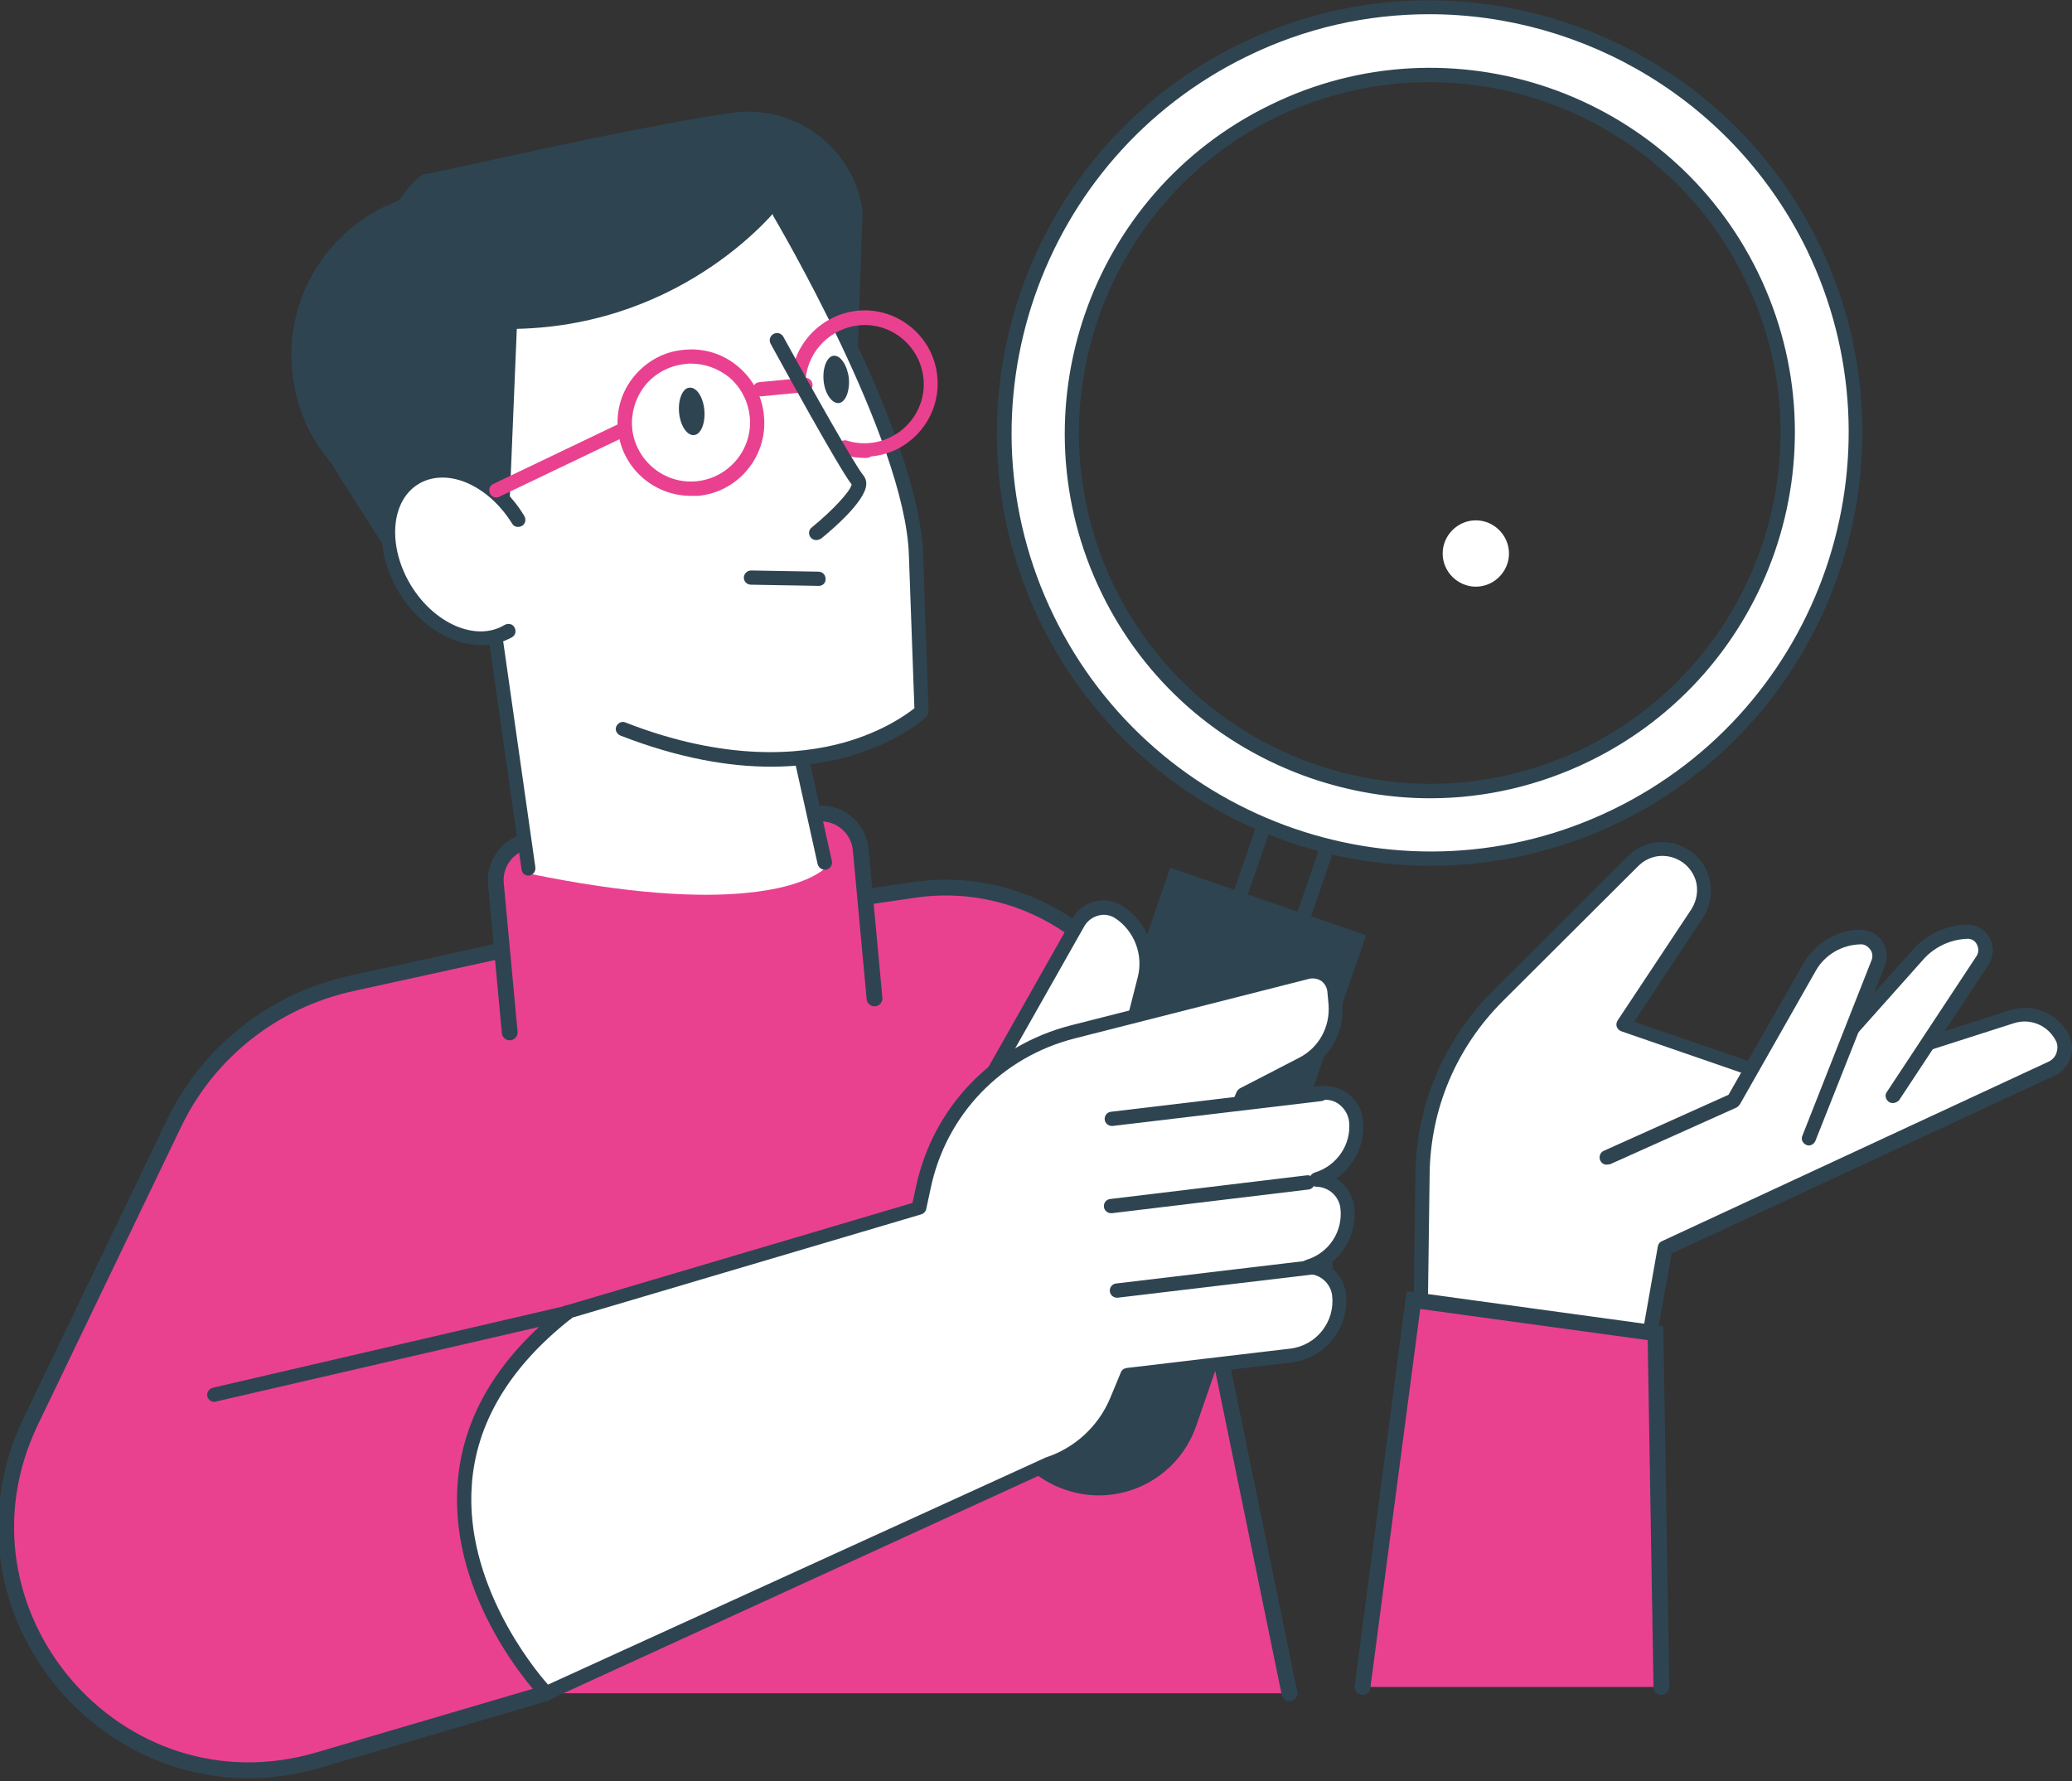
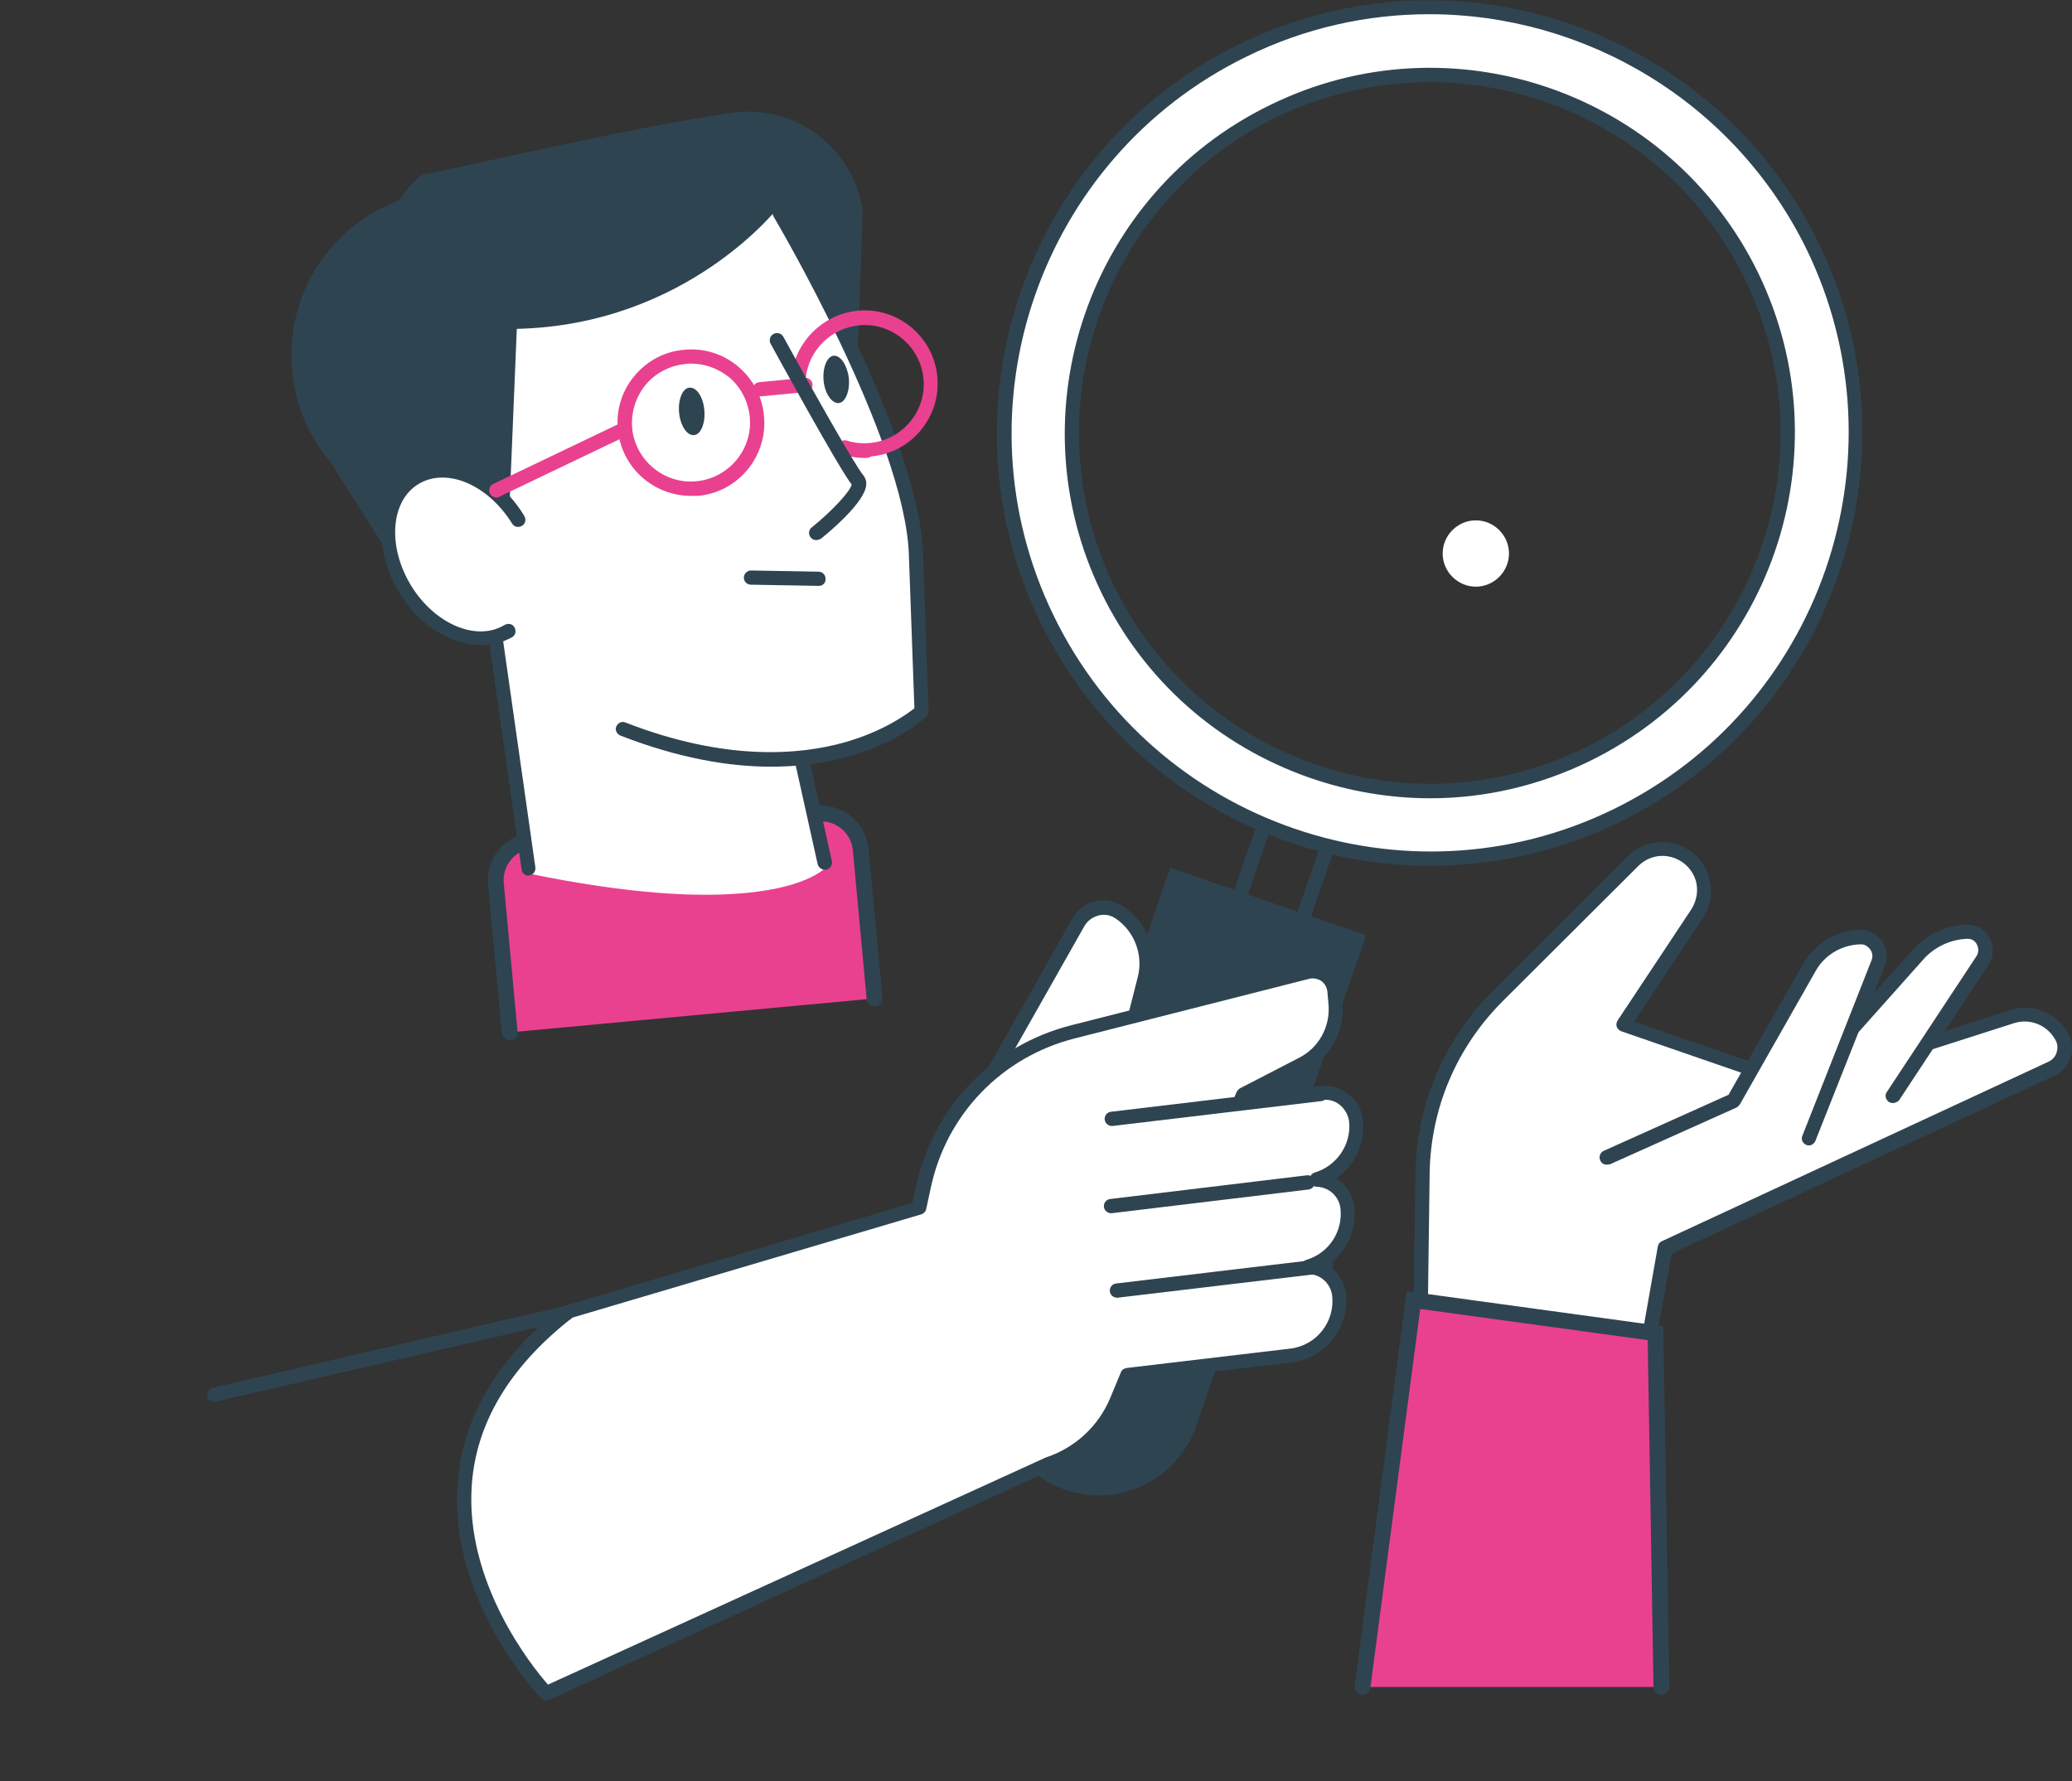
<svg xmlns="http://www.w3.org/2000/svg" version="1.1" id="Layer_1" x="0px" y="0px" viewBox="0 0 524.8 451.2" style="enable-background:new 0 0 524.8 451.2;" xml:space="preserve">
  <rect x="0" y="0" width="524.8" height="451.2" fill="#333333" stroke="none" />
  <style type="text/css">
	.st0{fill:#E94190;stroke:#2F4451;stroke-width:4;stroke-linecap:round;stroke-miterlimit:10;}
	.st1{fill:#FFFFFF;}
	.st2{fill:#2F4451;}
	.st3{fill:#E94190;}
</style>
  <g>
    <g>
-       <path class="st0" d="M326.6,428.9l-32.8-159.8c-5.9-28.7-33.2-47.9-62.2-43.7l-102.5,14.9L89,249.1c-19.6,4.3-36.2,17.3-44.9,35.4    L7.8,360c-23.1,48.1,21.7,100.8,72.9,85.8l57.5-16.9" />
      <g>
        <path class="st1" d="M359.8,334.8l0.5-37.5c0.2-16.9,7-33.1,19-45.1l34.3-34.2c3-3,7.6-3.9,11.6-2.2l0,0c6.1,2.6,8.3,10,4.7,15.5     l-18.7,28.2l44.3,15.3l54.1-17.4c5-1.6,10.4,0.6,12.8,5.3l0,0c1.5,2.9,0.3,6.4-2.7,7.8l-98,45.5l-4.8,27.2L359.8,334.8z" />
        <path class="st2" d="M416.9,345c-0.1,0-0.2,0-0.3,0c-1-0.2-1.6-1.1-1.5-2.1l4.8-27.2c0.1-0.6,0.5-1.1,1-1.3l98-45.5     c1-0.5,1.7-1.3,2-2.3c0.3-1,0.3-2.1-0.2-3c-2-3.9-6.5-5.8-10.7-4.4L456,276.5c-0.4,0.1-0.8,0.1-1.1,0l-44.3-15.3     c-0.5-0.2-0.9-0.6-1.1-1.1c-0.2-0.5-0.1-1.1,0.2-1.6l18.7-28.2c1.4-2.2,1.8-4.9,1.1-7.3c-0.8-2.5-2.6-4.5-5-5.5     c-3.3-1.4-7-0.7-9.6,1.9l-34.3,34.2c-11.7,11.7-18.3,27.2-18.5,43.8l-0.5,37.5c0,1-0.8,1.8-1.8,1.8c-1,0-1.8-0.8-1.8-1.8     l0.5-37.5c0.2-17.5,7.2-33.9,19.5-46.3l34.3-34.2c3.6-3.6,8.9-4.6,13.5-2.6c3.4,1.4,6,4.3,7,7.8c1.1,3.5,0.5,7.3-1.5,10.4     l-17.4,26.3l41.6,14.3l53.5-17.2c5.9-1.9,12.2,0.7,15,6.2c0.9,1.8,1.1,3.9,0.4,5.9c-0.7,2-2.1,3.5-3.9,4.4l-97.1,45.1l-4.7,26.2     C418.5,344.4,417.8,345,416.9,345z" />
      </g>
      <g>
        <path class="st1" d="M479.4,277.6l22.7-34.4c2.1-3.2-0.3-7.4-4.1-7.2l0,0c-4.8,0.2-9.4,2.4-12.5,6.1l-27,30.2L479.4,277.6z" />
        <path class="st2" d="M479.4,279.4c-0.3,0-0.7-0.1-1-0.3c-0.8-0.6-1.1-1.7-0.5-2.5l22.7-34.4c0.6-0.9,0.6-2,0.1-3     c-0.5-1-1.5-1.5-2.6-1.4c-4.3,0.2-8.4,2.2-11.2,5.5l-27,30.3c-0.7,0.7-1.8,0.8-2.6,0.1c-0.7-0.7-0.8-1.8-0.1-2.6l27-30.2     c3.4-4,8.4-6.5,13.8-6.7c2.4-0.1,4.7,1.2,5.9,3.3c1.2,2.1,1.1,4.7-0.2,6.8l-22.7,34.4C480.6,279.1,480,279.4,479.4,279.4z" />
      </g>
      <g>
        <path class="st1" d="M406.9,293.2l32.1-14.4l19.2-33.8c2.6-4.6,7.5-7.5,12.8-7.6l0,0c3.4-0.1,5.8,3.4,4.6,6.6l-17.5,44.4     L406.9,293.2z" />
        <path class="st2" d="M406.9,295c-0.7,0-1.3-0.4-1.6-1.1c-0.4-0.9,0-2,0.9-2.4l31.6-14.2l19-33.3c2.9-5.1,8.4-8.4,14.3-8.5     c2.2,0,4.3,1,5.6,2.9c1.3,1.8,1.5,4.1,0.7,6.2L459.8,289c-0.4,0.9-1.4,1.4-2.3,1c-0.9-0.4-1.4-1.4-1-2.3l17.5-44.4     c0.4-0.9,0.3-2-0.3-2.8c-0.6-0.8-1.5-1.4-2.5-1.3c-4.6,0.1-9,2.6-11.3,6.7l-19.2,33.8c-0.2,0.3-0.5,0.6-0.8,0.8l-32.1,14.4     C407.4,294.9,407.2,295,406.9,295z" />
      </g>
      <g>
        <path class="st1" d="M459.1,62.4c-26-53.5-90.7-75.8-144.2-49.8c-53.4,26-75.8,90.7-49.8,144.1c26,53.5,90.7,75.8,144.2,49.8     C462.8,180.6,485.1,115.9,459.1,62.4z M401.8,191.2c-45,21.9-99.4,3.1-121.2-41.9c-21.9-45-3.1-99.3,41.8-121.2     c45-21.9,99.4-3.1,121.3,41.9C465.6,114.9,446.8,169.3,401.8,191.2z" />
        <path class="st2" d="M362.3,219.3c-40.7,0-79.8-22.7-98.8-61.7c-26.4-54.3-3.7-120.1,50.6-146.5c54.4-26.4,120.2-3.7,146.6,50.6     c0,0,0,0,0,0c26.4,54.3,3.7,120.1-50.6,146.6C394.7,215.7,378.4,219.3,362.3,219.3z M362,3.6c-15.6,0-31.3,3.4-46.2,10.7     c-52.5,25.6-74.5,89.2-48.9,141.7c25.6,52.6,89.2,74.6,141.7,49c52.6-25.6,74.5-89.2,49-141.8l0,0C439.2,25.6,401.3,3.6,362,3.6z      M362.3,202.2c-10.2,0-20.4-1.7-30.3-5.1c-23.4-8.1-42.2-24.7-53-46.9c-22.3-45.8-3.2-101.3,42.7-123.6     C367.5,4.1,423,23.3,445.3,69.1c22.3,45.9,3.2,101.3-42.7,123.7h0C389.9,199,376.1,202.2,362.3,202.2z M362,20.8     c-13,0-26.3,2.9-38.8,8.9c-44,21.5-62.4,74.7-41,118.8c10.4,21.3,28.5,37.3,50.9,45.1c22.5,7.8,46.6,6.3,67.9-4     c44.1-21.5,62.5-74.8,41-118.8C426.7,39.2,395,20.8,362,20.8z M401.8,191.2L401.8,191.2L401.8,191.2z" />
      </g>
      <g>
        <path class="st2" d="M318.6,267.5c-0.2,0-0.4,0-0.6-0.1c-0.9-0.3-1.4-1.4-1.1-2.3l16.9-49.1c0.3-0.9,1.4-1.4,2.3-1.1     c0.9,0.3,1.4,1.4,1.1,2.3l-16.9,49.1C320.1,267,319.4,267.5,318.6,267.5z" />
      </g>
      <g>
        <path class="st2" d="M302.6,261.9c-0.2,0-0.4,0-0.6-0.1c-0.9-0.3-1.4-1.4-1.1-2.3l16.9-49.1c0.3-0.9,1.3-1.4,2.3-1.1     c0.9,0.3,1.4,1.4,1.1,2.3l-16.9,49.1C304,261.4,303.3,261.9,302.6,261.9z" />
      </g>
      <path class="st2" d="M269.7,377.3L269.7,377.3c-13.7-4.7-20.9-19.7-16.2-33.3l42.9-124.2l49.6,17.1L303,361.1    C298.3,374.8,283.4,382.1,269.7,377.3z" />
      <g>
        <g>
          <path class="st1" d="M248.2,277.8l25-44.2c2.1-3.7,6.8-4.8,10.3-2.5l0,0c5.5,3.7,8.1,10.4,6.4,16.8l-4.4,17.5L248.2,277.8z" />
          <path class="st2" d="M248.2,279.6c-0.5,0-1-0.2-1.4-0.7c-0.5-0.6-0.5-1.4-0.2-2l25-44.2c1.2-2.2,3.3-3.8,5.8-4.4      c2.4-0.6,5-0.1,7.1,1.3c6.1,4.1,9,11.6,7.2,18.7l-4.4,17.5c-0.2,0.6-0.6,1.1-1.2,1.3l-37.3,12.5      C248.6,279.6,248.4,279.6,248.2,279.6z M279.5,231.7c-0.4,0-0.9,0.1-1.3,0.2c-1.5,0.4-2.7,1.3-3.5,2.6l-22.7,40.1l32-10.7      l4.2-16.5c1.4-5.6-0.9-11.6-5.7-14.8C281.6,232,280.6,231.7,279.5,231.7z" />
        </g>
        <g>
          <g>
            <path class="st1" d="M271.6,261.6l59.4-15.1c3.3-0.8,6.5,1.5,6.8,4.9l0.3,3.3c0.5,6.3-2.8,12.2-8.3,15.1l-15.1,7.8l-0.8,1.9       l20.4-2.4c4.4-0.5,8.5,2.6,9,7.1c0.7,6.8-3.6,13-9.9,14.8c3.9,0.1,7.3,3,7.8,7c0.8,6.9-3.5,13.1-9.9,15c3.9,0.1,7.3,3,7.8,7       c0.9,7.7-4.6,14.6-12.2,15.5l-41.4,4.9l-2.7,6.5c-3.2,7.7-9.6,13.6-17.5,16.1l-127,57.9c0,0-50-52.8,5.2-96.3       c0.2-0.1,0.4-0.1,0.6-0.2l88.5-26.2l1.1-5.1C237.8,281.7,252.5,266.4,271.6,261.6z" />
            <path class="st2" d="M138.3,430.7c-0.5,0-1-0.2-1.3-0.6c-1-1-23.3-24.9-21.1-54.3c1.2-16.7,10.1-31.8,26.5-44.7       c0.5-0.4,1-0.5,1.2-0.5l87.5-25.9l0.9-4.1c4.3-20.1,19.3-35.8,39.3-40.9l59.4-15.1c2.1-0.5,4.3-0.1,6,1.1       c1.7,1.2,2.9,3.2,3,5.3l0.3,3.3c0.6,7-3.1,13.7-9.3,16.9l-10.7,5.6l14.2-1.7c2.7-0.3,5.3,0.4,7.4,2.1c2.1,1.6,3.4,4,3.6,6.6       c0.6,5.9-2.1,11.5-6.8,14.7c2.5,1.5,4.2,4.1,4.6,7.1c0.7,6-2,11.6-6.7,14.9c2.5,1.5,4.2,4.1,4.6,7.1c1,8.6-5.2,16.5-13.8,17.5       l-40.3,4.8l-2.3,5.5c-3.4,8.2-10.1,14.4-18.6,17.1L139,430.6C138.8,430.7,138.5,430.7,138.3,430.7z M144.4,334.2       c-15.4,12.2-23.8,26.3-24.9,41.9c-1.8,24.7,15.2,46,19.3,50.6l125.8-57.4c0.1,0,0.1-0.1,0.2-0.1c7.4-2.4,13.4-7.9,16.4-15.1       l2.7-6.5c0.2-0.6,0.8-1,1.5-1.1l41.4-4.9c6.7-0.8,11.4-6.9,10.6-13.5c-0.4-3-2.9-5.3-6-5.4c-0.9,0-1.6-0.7-1.8-1.6       c-0.1-0.9,0.4-1.7,1.3-2c5.7-1.7,9.3-7.2,8.6-13.1c-0.4-3-2.9-5.3-6-5.4c-0.9,0-1.6-0.7-1.8-1.6c-0.1-0.9,0.4-1.7,1.3-2       c5.6-1.7,9.3-7.1,8.7-12.9c-0.2-1.6-1-3.1-2.3-4.2c-1.3-1.1-3-1.5-4.7-1.3l-20.4,2.4c-0.6,0.1-1.3-0.2-1.7-0.7       c-0.4-0.5-0.5-1.2-0.2-1.8l0.8-1.9c0.2-0.4,0.5-0.7,0.8-0.9l15.1-7.8c5-2.6,7.8-7.8,7.4-13.4l-0.3-3.3       c-0.1-1.1-0.7-2.1-1.5-2.7c-0.9-0.6-2-0.8-3-0.6l-59.4,15.1l0,0c-18.6,4.7-32.7,19.3-36.6,38.1l-1.1,5.1       c-0.1,0.6-0.6,1.2-1.3,1.4l-88.5,26.2C144.5,334.2,144.5,334.2,144.4,334.2z M271.6,261.6L271.6,261.6L271.6,261.6z" />
          </g>
          <g>
            <path class="st2" d="M281.4,307.3c-0.9,0-1.7-0.7-1.8-1.6c-0.1-1,0.6-1.9,1.6-2l49.8-6c1-0.1,1.9,0.6,2,1.6       c0.1,1-0.6,1.9-1.6,2l-49.8,6C281.5,307.3,281.4,307.3,281.4,307.3z" />
          </g>
          <g>
            <path class="st2" d="M281.6,285.2c-0.9,0-1.7-0.7-1.8-1.6c-0.1-1,0.6-1.9,1.6-2l52.9-6.3c1-0.1,1.9,0.6,2,1.6       c0.1,1-0.6,1.9-1.6,2l-52.9,6.3C281.8,285.2,281.7,285.2,281.6,285.2z" />
          </g>
          <g>
            <path class="st2" d="M282.9,328.7c-0.9,0-1.7-0.7-1.8-1.6c-0.1-1,0.6-1.9,1.6-2l52.9-6.3c1-0.1,1.9,0.6,2,1.6       c0.1,1-0.6,1.9-1.6,2l-52.9,6.3C283.1,328.7,283,328.7,282.9,328.7z" />
          </g>
        </g>
      </g>
      <g>
        <path class="st2" d="M54.3,355.1c-0.8,0-1.6-0.6-1.8-1.4c-0.2-1,0.4-1.9,1.4-2.2l89.2-20.7c1-0.2,1.9,0.4,2.2,1.4     c0.2,1-0.4,1.9-1.4,2.2L54.7,355C54.5,355.1,54.4,355.1,54.3,355.1z" />
      </g>
      <polyline class="st0" points="345.1,427.3 358,329.3 419.3,337.7 420.8,427.3   " />
    </g>
    <path class="st0" d="M221.5,252.9l-3.5-37.7c-0.5-5.5-5.4-9.6-10.9-9.1l-72.4,6.8c-5.5,0.5-9.6,5.4-9.1,10.9l3.5,37.7" />
    <g>
      <path class="st1" d="M104.5,120c9.4-6,16.3-3.5,20.4-0.3c0.6,0.4,1.1,0.9,1.6,1.4c-6.2-21.1-4.7-37.7,4.5-49.5    c8-10.2,22.1-16.8,40.7-18.9c14-1.6,25.8-0.2,25.9-0.1c0.4,0,0.7,0.3,0.9,0.6c1.4,2.3,33.7,57,34.7,87.2c1,30.2,1.4,39.7,1.4,39.7    c0,0.3-0.1,0.7-0.4,0.9c-0.2,0.2-10.3,9.4-29.9,11.9l5.6,25.3c0.1,0.3,0,0.7-0.2,1c-0.3,0.4-4.6,5.5-21,7c-11.5,1.1-29,0.4-55.1-5    c-0.5-0.1-0.8-0.5-0.9-1l-8.2-57.7c-7.9,1.4-17.3-3.6-22.9-12.8C94.7,138.4,96,125.4,104.5,120z" />
      <path class="st2" d="M111.7,48.4c10-0.9,19.6,1.8,27.3,7c-26.6,10.2-44.3,37.8-41.4,68.5c0.1,1.3,0.3,2.7,0.5,4    c-13.1-6-22.7-18.6-24.1-34C71.8,70.9,88.7,50.5,111.7,48.4z" />
      <path class="st2" d="M128.3,146l-25.5,1.1l-17-26.7c-8.4-13.2-8.8-30-1-43.6c8.7-15.1,19.3-32.4,22.8-32.7    c3.9-0.4,49.2-11.3,77.6-15.5c16-2.4,30.9,8.7,33.3,24.7l-1.2,34.3l-19.9-35.4c0,0-23.1,30.1-66.5,31.1L128.3,146z" />
      <g>
        <path class="st3" d="M175,125.6c-9.5,0-17.6-7.2-18.5-16.8c-0.5-4.9,1-9.8,4.2-13.6c3.2-3.8,7.6-6.2,12.6-6.6     c4.9-0.5,9.8,1,13.6,4.2c3.8,3.2,6.2,7.6,6.6,12.6c1,10.2-6.6,19.3-16.7,20.2C176.1,125.6,175.5,125.6,175,125.6z M175,92.1     c-0.5,0-0.9,0-1.4,0.1c-4,0.4-7.6,2.3-10.1,5.3c-2.5,3.1-3.7,7-3.4,10.9c0.8,8.2,8.1,14.3,16.3,13.5c8.2-0.8,14.3-8.1,13.5-16.3     l0,0c-0.4-4-2.3-7.6-5.3-10.1C181.8,93.3,178.5,92.1,175,92.1z" />
      </g>
      <g>
        <path class="st2" d="M207.4,148.4C207.4,148.4,207.4,148.4,207.4,148.4l-17.2-0.3c-1,0-1.8-0.8-1.8-1.8c0-1,0.9-1.8,1.8-1.8     l17.1,0.3c1,0,1.8,0.8,1.8,1.8C209.2,147.6,208.4,148.4,207.4,148.4z" />
      </g>
      <g>
        <path class="st1" d="M128.8,159.7c-7.9,4.8-19.7,0.1-26.2-10.6c-6.5-10.7-5.4-23.3,2.5-28.1c7.9-4.8,19.7-0.1,26.2,10.6     L128.8,159.7z" />
        <path class="st2" d="M121.9,163.4c-7.5,0-15.7-4.9-20.8-13.3c-7-11.5-5.6-25.3,3.1-30.6c4.3-2.6,9.8-2.9,15.2-0.7     c5.3,2.1,10.1,6.4,13.4,11.9c0.5,0.9,0.3,2-0.6,2.5c-0.9,0.5-2,0.3-2.5-0.6c-3-4.8-7.1-8.5-11.7-10.4c-4.4-1.8-8.7-1.6-12,0.4     c-7.1,4.3-7.9,15.8-1.9,25.7c6,9.8,16.6,14.3,23.7,10c0.9-0.5,2-0.3,2.5,0.6c0.5,0.9,0.3,2-0.6,2.5     C127.4,162.7,124.7,163.4,121.9,163.4z" />
      </g>
      <g>
        <path class="st3" d="M192.5,100.4c-0.9,0-1.7-0.7-1.8-1.6c-0.1-1,0.6-1.9,1.6-2l11.5-1.1c1-0.1,1.9,0.6,2,1.6     c0.1,1-0.6,1.9-1.6,2l-11.5,1.1C192.6,100.3,192.5,100.4,192.5,100.4z" />
      </g>
      <path class="st2" d="M178.4,103.9c0.3,3.3-0.9,6.2-2.6,6.3c-1.8,0.2-3.5-2.4-3.8-5.7c-0.3-3.3,0.9-6.2,2.6-6.3    C176.4,98,178.1,100.5,178.4,103.9z" />
      <path class="st2" d="M215,95.8c0.3,3.3-0.9,6.2-2.6,6.3s-3.5-2.4-3.8-5.7c-0.3-3.3,0.9-6.2,2.6-6.3S214.6,92.5,215,95.8z" />
      <g>
        <path class="st3" d="M125.7,126c-0.7,0-1.3-0.4-1.6-1c-0.4-0.9-0.1-2,0.8-2.4l32.6-15.6c0.9-0.4,2-0.1,2.4,0.8     c0.4,0.9,0.1,2-0.8,2.4l-32.6,15.6C126.2,126,126,126,125.7,126z" />
      </g>
      <g>
        <path class="st2" d="M195.3,194.2c-10.6,0-23.3-2.1-38.2-7.9c-0.9-0.4-1.4-1.4-1-2.3c0.4-0.9,1.4-1.4,2.3-1     c25.4,9.9,44.1,8.2,55.3,5.1c10-2.8,16-7.2,17.9-8.7c-0.1-2.9-0.5-13.8-1.4-38.9c-1-29.4-34-85.2-34.3-85.7     c-0.5-0.9-0.2-2,0.6-2.5c0.9-0.5,2-0.2,2.5,0.6c1.4,2.3,33.8,57.2,34.8,87.5c1,30.2,1.4,39.7,1.4,39.7c0,0.5-0.2,1-0.6,1.4     C234,182.2,220.9,194.2,195.3,194.2z" />
      </g>
      <g>
        <path class="st2" d="M133.9,221.8c-0.9,0-1.7-0.6-1.8-1.6l-8.3-58.3c-0.1-1,0.5-1.9,1.5-2c1-0.1,1.9,0.5,2,1.5l8.3,58.3     c0.1,1-0.5,1.9-1.5,2C134.1,221.8,134,221.8,133.9,221.8z" />
      </g>
      <g>
        <path class="st2" d="M208.9,220.3c-0.8,0-1.6-0.6-1.8-1.4l-5.8-26.1c-0.2-1,0.4-1.9,1.4-2.2c1-0.2,1.9,0.4,2.2,1.4l5.8,26.1     c0.2,1-0.4,1.9-1.4,2.2C209.1,220.2,209,220.3,208.9,220.3z" />
      </g>
      <g>
        <path class="st3" d="M219,116c-1.9,0-3.8-0.3-5.6-0.9c-1-0.3-1.5-1.3-1.2-2.3c0.3-0.9,1.3-1.5,2.3-1.2c1.9,0.6,3.9,0.8,5.9,0.6     c8.2-0.8,14.3-8.1,13.5-16.3c-0.8-8.2-8.1-14.3-16.3-13.5c-7,0.7-12.7,6.2-13.5,13.2c-0.1,1-1,1.7-2,1.6c-1-0.1-1.7-1-1.6-2     c0.9-8.7,8-15.6,16.7-16.5c10.2-1,19.3,6.6,20.2,16.7c1,10.2-6.6,19.3-16.7,20.2C220.1,116,219.5,116,219,116z" />
      </g>
      <g>
        <path class="st2" d="M206.7,136.8c-0.5,0-1-0.2-1.4-0.7c-0.6-0.8-0.5-1.9,0.3-2.5c5.3-4.3,9.9-9.3,10.1-10.9     c-3-3.7-18.7-32.3-20.5-35.6c-0.5-0.9-0.2-2,0.7-2.5c0.9-0.5,2-0.2,2.5,0.7c7.1,13,18.4,33,20.2,35c0.4,0.5,0.9,1.3,0.8,2.5     c-0.3,4.3-8.8,11.5-11.4,13.6C207.5,136.7,207.1,136.8,206.7,136.8z M215.8,122.8L215.8,122.8L215.8,122.8z" />
      </g>
    </g>
    <g>
      <path class="st1" d="M382.2,140.2c0,4.6-3.8,8.4-8.4,8.4c-4.6,0-8.4-3.8-8.4-8.4c0-4.6,3.8-8.4,8.4-8.4    C378.4,131.8,382.2,135.6,382.2,140.2z" />
    </g>
  </g>
</svg>